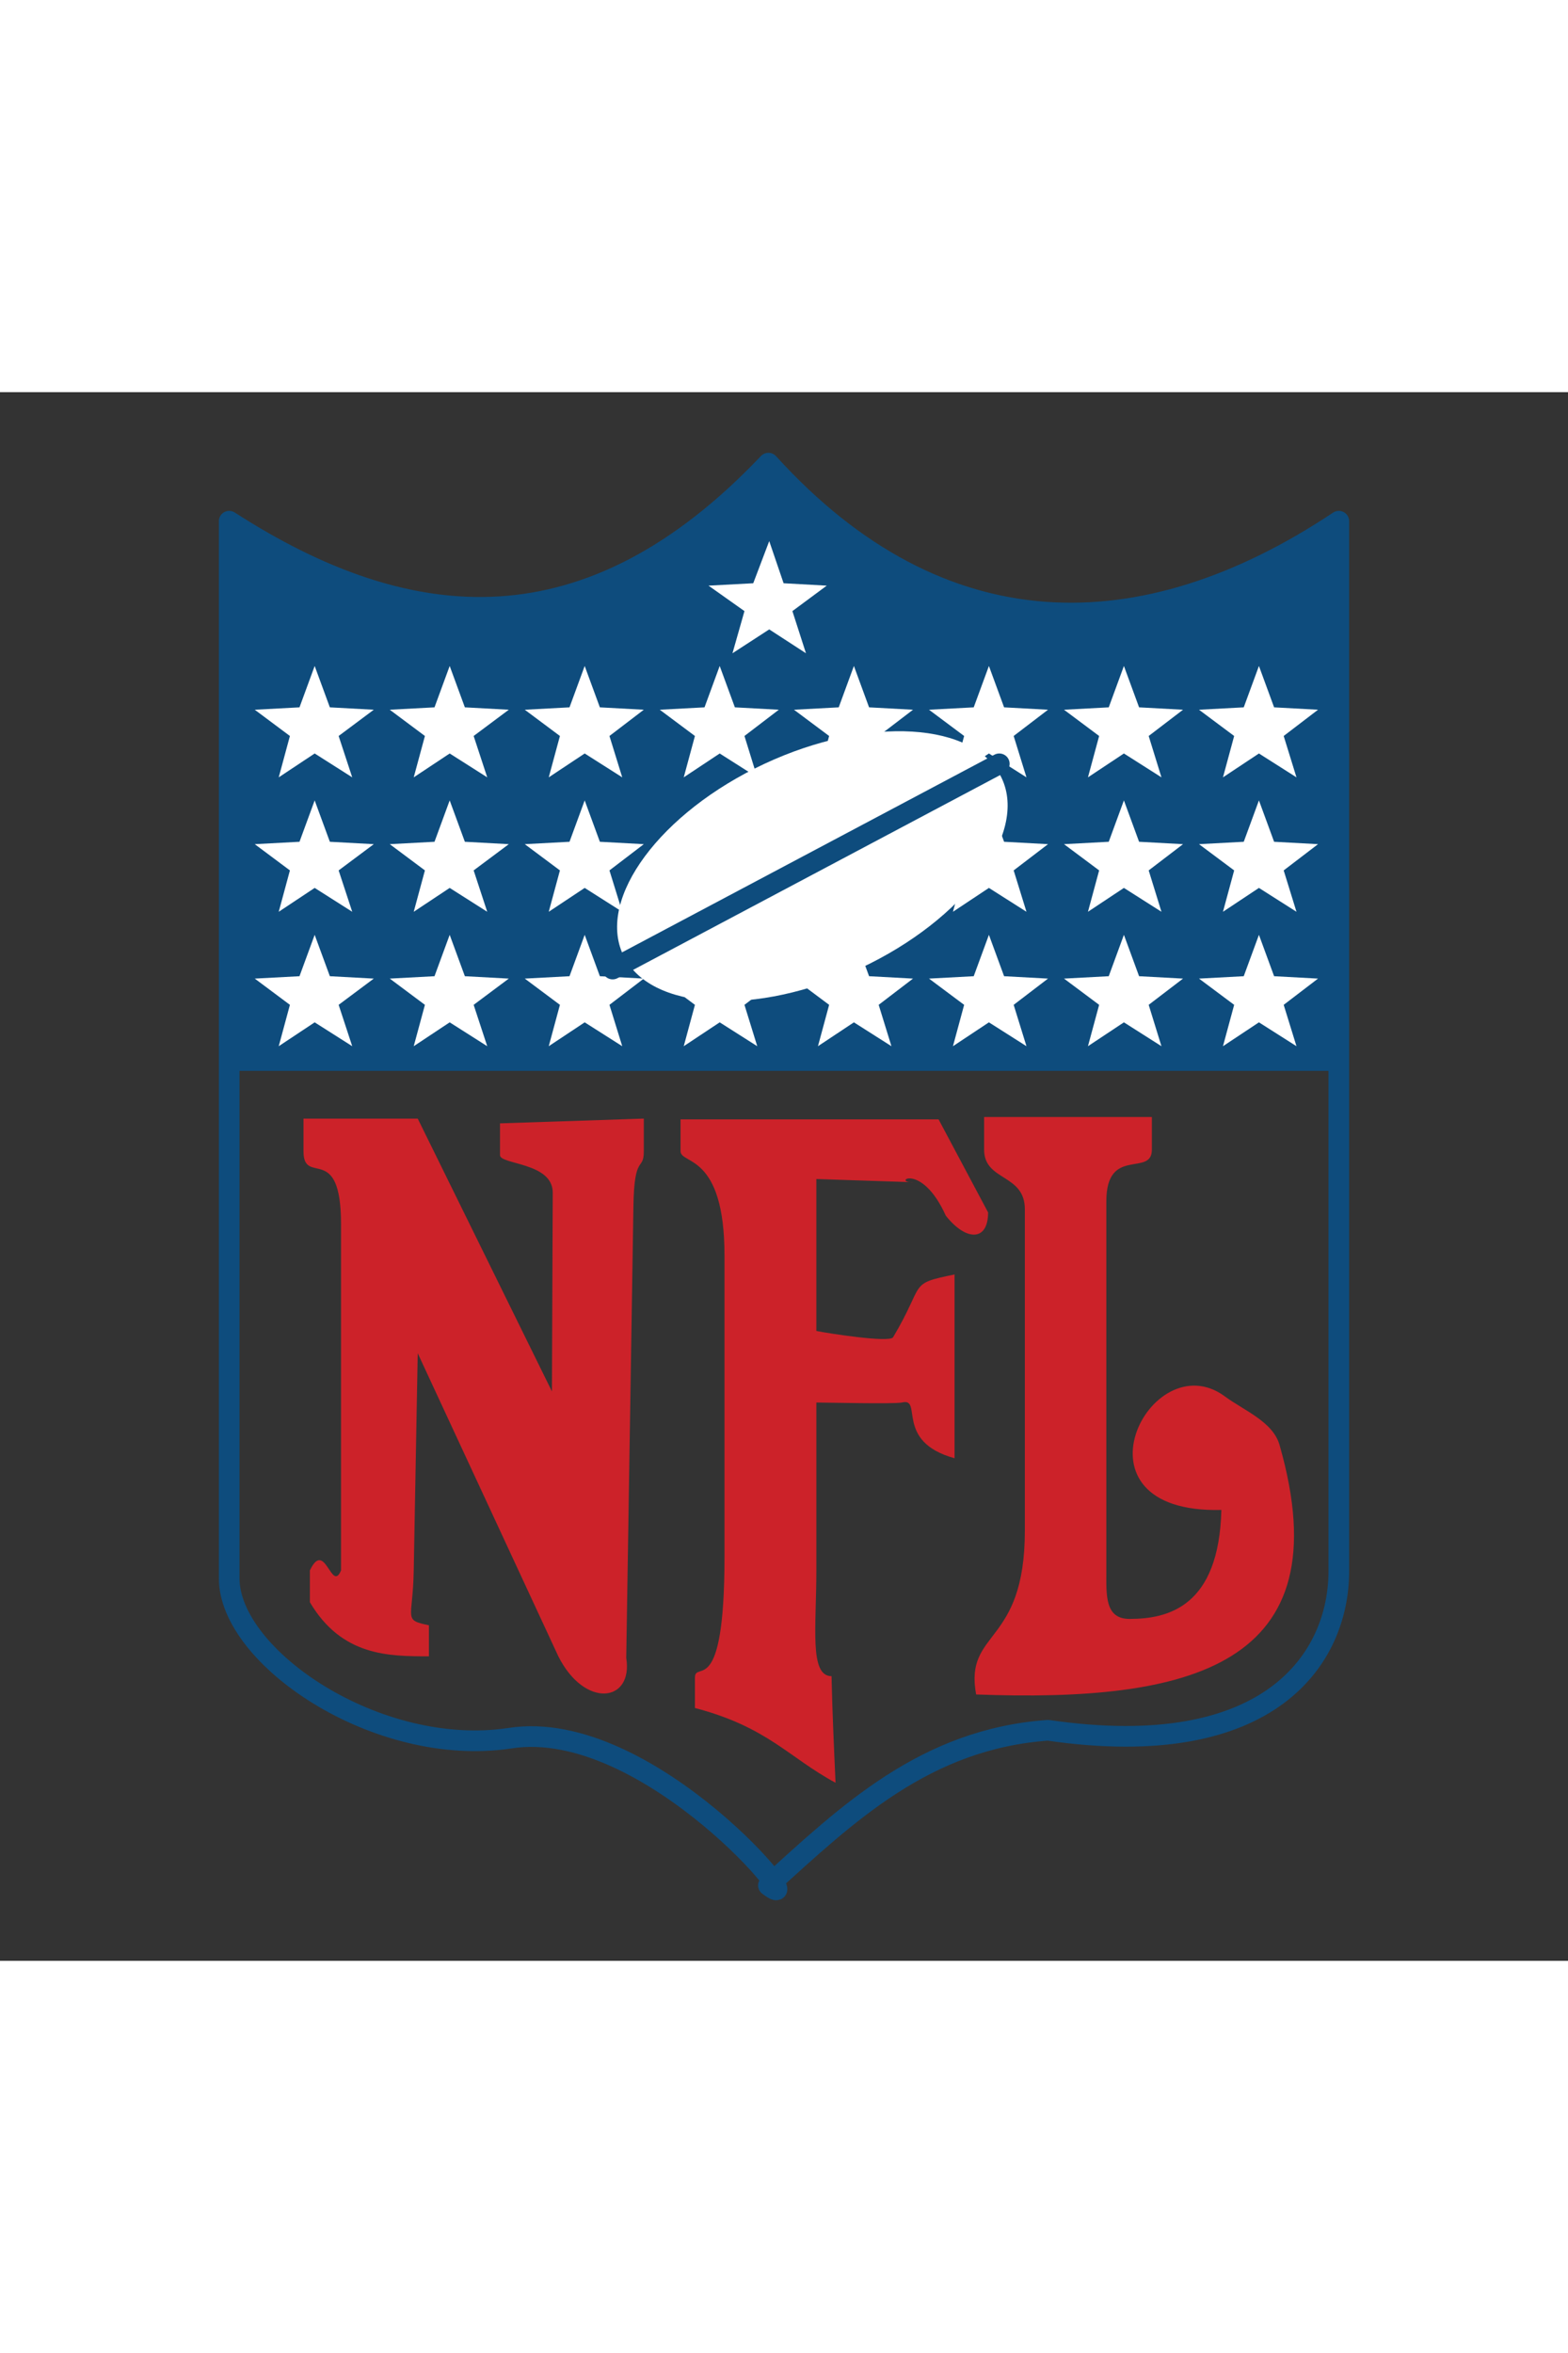
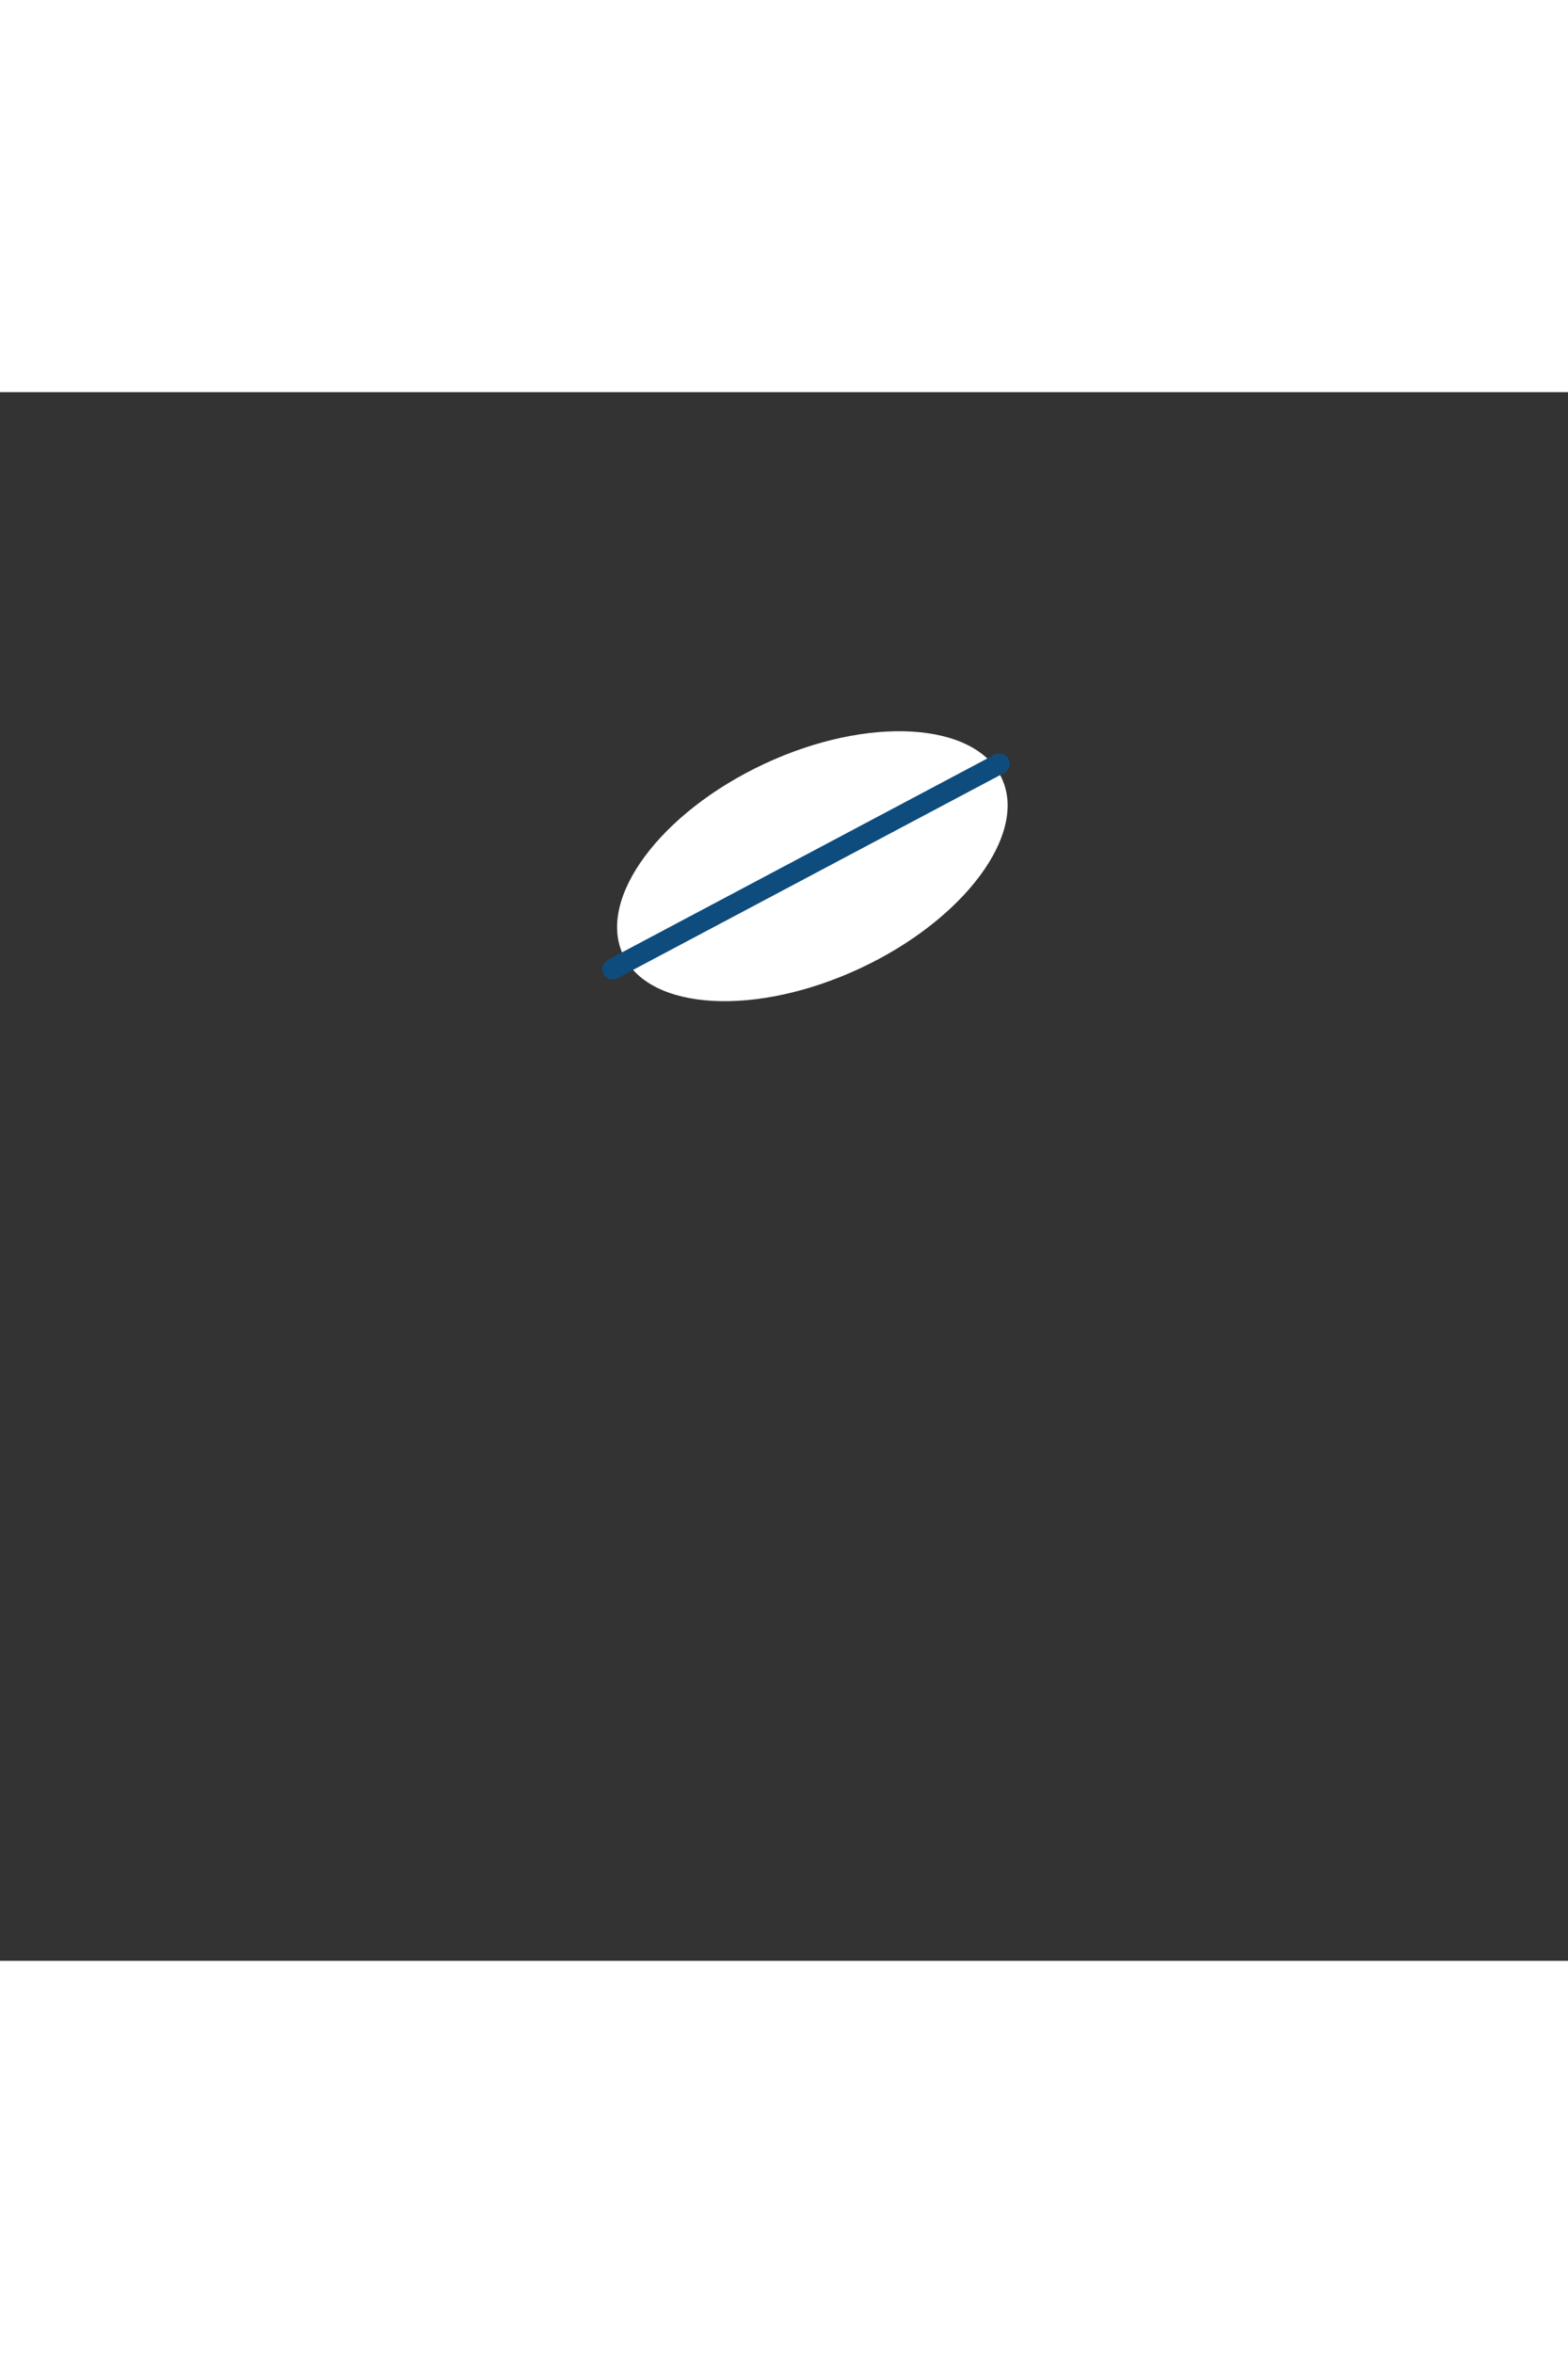
<svg xmlns="http://www.w3.org/2000/svg" width="4000" height="6000" viewBox="0 0 192.756 192.756">
  <rect x="0" y="0" width="192.756" height="192.756" fill="#333333" stroke="none" />
-   <path fill-rule="evenodd" clip-rule="evenodd" fill="#fff" fill-opacity="0" d="M0 0h192.756v192.756H0V0z" />
-   <path d="M28.175 15.857c22.292 14.368 44.291 16.03 66.289-7.135 21.115 23.263 46.058 23.166 70.119 7.135m-.001 0v129.02m0 0c0 10.557-8.25 23.557-35.748 19.549-15.123 1.076-24.648 10.264-34.371 19.061 5.99 4.594-14.633-20.82-31.818-18.082-16.302 2.443-34.47-9.971-34.47-19.646m0-.001V15.857" fill="none" stroke="#0e4c7d" stroke-width="2.54" stroke-linecap="round" stroke-linejoin="round" stroke-miterlimit="2.613" />
-   <path d="M28.175 15.857c22.292 14.368 44.291 16.03 66.289-7.135 21.115 23.263 46.058 23.166 70.119 7.135v67.54H28.175v-67.54z" fill-rule="evenodd" clip-rule="evenodd" fill="#0e4c7d" />
-   <path fill-rule="evenodd" clip-rule="evenodd" fill="#fff" d="M35.639 75.285l-4.322-3.226 5.5-.293 1.866-5.083 1.866 5.083 5.401.293-4.321 3.226 1.67 5.082-4.616-2.932-4.419 2.932 1.375-5.082zM35.639 58.766l-4.322-3.225 5.5-.293 1.866-5.083 1.866 5.083 5.401.293-4.321 3.225 1.67 5.083-4.616-2.932-4.419 2.932 1.375-5.083zM35.639 42.248l-4.322-3.226 5.5-.293 1.866-5.083 1.866 5.083 5.401.293-4.321 3.226 1.67 5.082-4.616-2.932-4.419 2.932 1.375-5.082zM52.235 75.285l-4.321-3.226 5.5-.293 1.866-5.083 1.866 5.083 5.401.293-4.321 3.226 1.669 5.082-4.615-2.932-4.42 2.932 1.375-5.082zM52.235 58.766l-4.321-3.225 5.5-.293 1.866-5.083 1.866 5.083 5.401.293-4.321 3.225 1.669 5.083-4.615-2.932-4.42 2.932 1.375-5.083zM52.235 42.248l-4.321-3.226 5.5-.293 1.866-5.083 1.866 5.083 5.401.293-4.321 3.226 1.669 5.082-4.615-2.932-4.42 2.932 1.375-5.082zM68.832 75.285l-4.321-3.226 5.499-.293 1.866-5.083 1.866 5.083 5.401.293-4.223 3.226 1.572 5.082-4.616-2.932-4.419 2.932 1.375-5.082zM68.832 58.766l-4.321-3.225 5.499-.293 1.866-5.083 1.866 5.083 5.401.293-4.223 3.225 1.572 5.083-4.616-2.932-4.419 2.932 1.375-5.083zM68.832 42.248l-4.321-3.226 5.499-.293 1.866-5.083 1.866 5.083 5.401.293-4.223 3.226 1.572 5.082-4.616-2.932-4.419 2.932 1.375-5.082zM91.517 26.902l-4.419-3.128 5.499-.293 1.965-5.18 1.767 5.18 5.304.293-4.223 3.128 1.668 5.181-4.516-2.933-4.518 2.933 1.473-5.181zM85.428 75.285l-4.321-3.226 5.5-.293 1.866-5.083 1.866 5.083 5.401.293-4.223 3.226 1.571 5.082-4.615-2.932-4.42 2.932 1.375-5.082zM85.428 58.766l-4.321-3.225 5.5-.293 1.866-5.083 1.866 5.083 5.401.293-4.223 3.225 1.571 5.083-4.615-2.932-4.42 2.932 1.375-5.083zM85.428 42.248l-4.321-3.226 5.5-.293 1.866-5.083 1.866 5.083 5.401.293-4.223 3.226 1.571 5.082-4.615-2.932-4.42 2.932 1.375-5.082zM101.926 75.285l-4.321-3.226 5.5-.293 1.866-5.083 1.865 5.083 5.402.293-4.222 3.226 1.57 5.082-4.615-2.932-4.418 2.932 1.373-5.082zM101.926 58.766l-4.321-3.225 5.5-.293 1.866-5.083 1.865 5.083 5.402.293-4.222 3.225 1.57 5.083-4.615-2.932-4.418 2.932 1.373-5.083zM101.926 42.248l-4.321-3.226 5.5-.293 1.866-5.083 1.865 5.083 5.402.293-4.222 3.226 1.57 5.082-4.615-2.932-4.418 2.932 1.373-5.082zM118.523 75.285l-4.32-3.226 5.498-.293 1.867-5.083 1.866 5.083 5.4.293-4.223 3.226 1.573 5.082-4.616-2.932-4.42 2.932 1.375-5.082zM118.523 58.766l-4.32-3.225 5.498-.293 1.867-5.083 1.866 5.083 5.4.293-4.223 3.225 1.573 5.083-4.616-2.932-4.42 2.932 1.375-5.083zM118.523 42.248l-4.32-3.226 5.498-.293 1.867-5.083 1.866 5.083 5.4.293-4.223 3.226 1.573 5.082-4.616-2.932-4.42 2.932 1.375-5.082zM135.119 75.285l-4.32-3.226 5.5-.293 1.865-5.083 1.865 5.083 5.403.293-4.223 3.226 1.57 5.082-4.615-2.932-4.42 2.932 1.375-5.082zM135.119 58.766l-4.32-3.225 5.5-.293 1.865-5.083 1.865 5.083 5.403.293-4.223 3.225 1.57 5.083-4.615-2.932-4.42 2.932 1.375-5.083zM135.119 42.248l-4.32-3.226 5.5-.293 1.865-5.083 1.865 5.083 5.403.293-4.223 3.226 1.57 5.082-4.615-2.932-4.42 2.932 1.375-5.082zM151.717 75.285l-4.322-3.226 5.5-.293 1.867-5.083 1.865 5.083 5.4.293-4.222 3.226 1.572 5.082-4.615-2.932-4.42 2.932 1.375-5.082zM151.717 58.766l-4.322-3.225 5.5-.293 1.867-5.083 1.865 5.083 5.4.293-4.222 3.225 1.572 5.083-4.615-2.932-4.42 2.932 1.375-5.083zM151.717 42.248l-4.322-3.226 5.5-.293 1.867-5.083 1.865 5.083 5.4.293-4.222 3.226 1.572 5.082-4.615-2.932-4.42 2.932 1.375-5.082z" />
  <path d="M93.972 45.668C81.206 51.631 73.349 62.187 76.59 69.127c3.241 6.939 16.4 7.624 29.166 1.662 12.768-5.963 20.623-16.519 17.383-23.36-3.241-6.941-16.401-7.723-29.167-1.761z" fill-rule="evenodd" clip-rule="evenodd" fill="#fff" />
  <path fill="none" stroke="#0e4c7d" stroke-width="2.54" stroke-linecap="round" stroke-linejoin="round" stroke-miterlimit="2.613" d="M75.313 70.886l47.531-25.218" />
-   <path d="M41.924 144.779v-42.518c0-10.263-4.616-4.594-4.616-8.992v-4.007h14.043l16.499 33.525.098-24.436c0-3.714-6.481-3.42-6.481-4.593v-3.91l17.677-.586v4.007c0 2.541-1.178.195-1.276 6.744l-.884 55.518c.884 5.473-5.106 6.256-8.348-.195l-17.284-37.24-.491 26.684c-.098 6.061-1.374 6.061 1.866 6.744v3.812c-4.91 0-10.704 0-14.632-6.646v-3.91c1.864-3.911 2.65 2.833 3.829-.001zm47.138-38.705c0-12.609-5.401-11.143-5.401-12.805v-3.91h31.72l6.088 11.435c0 3.617-2.75 3.52-5.205.391-3.043-6.743-6.678-4.008-4.025-4.105l-11.883-.391v18.67c1.473.293 8.936 1.467 9.428.781 4.025-6.744 1.768-6.549 7.561-7.721v22.578c-7.463-2.053-3.828-7.525-6.48-6.842-1.08.195-9.035 0-10.508 0v20.623c0 6.939-.885 13 1.865 13 .098 4.398.295 8.699.492 13.098-5.795-3.127-8.348-6.842-17.285-9.188v-3.715c0-2.248 3.634 2.932 3.634-14.857v-37.042h-.001zm36.924 33.819v-39.488c0-4.398-5.008-3.422-5.008-7.331v-4.007h20.623v4.007c0 3.42-5.598-.488-5.598 6.354v45.449c0 2.934-.197 5.865 2.848 5.865 4.715 0 10.998-1.467 11.293-13.391-19.443.488-8.74-20.625.393-13.979 2.357 1.76 5.992 3.129 6.777 6.061 7.758 27.174-11.098 31.57-37.318 30.594-1.473-8.015 5.99-5.865 5.99-20.134z" fill-rule="evenodd" clip-rule="evenodd" fill="#cc2229" />
</svg>